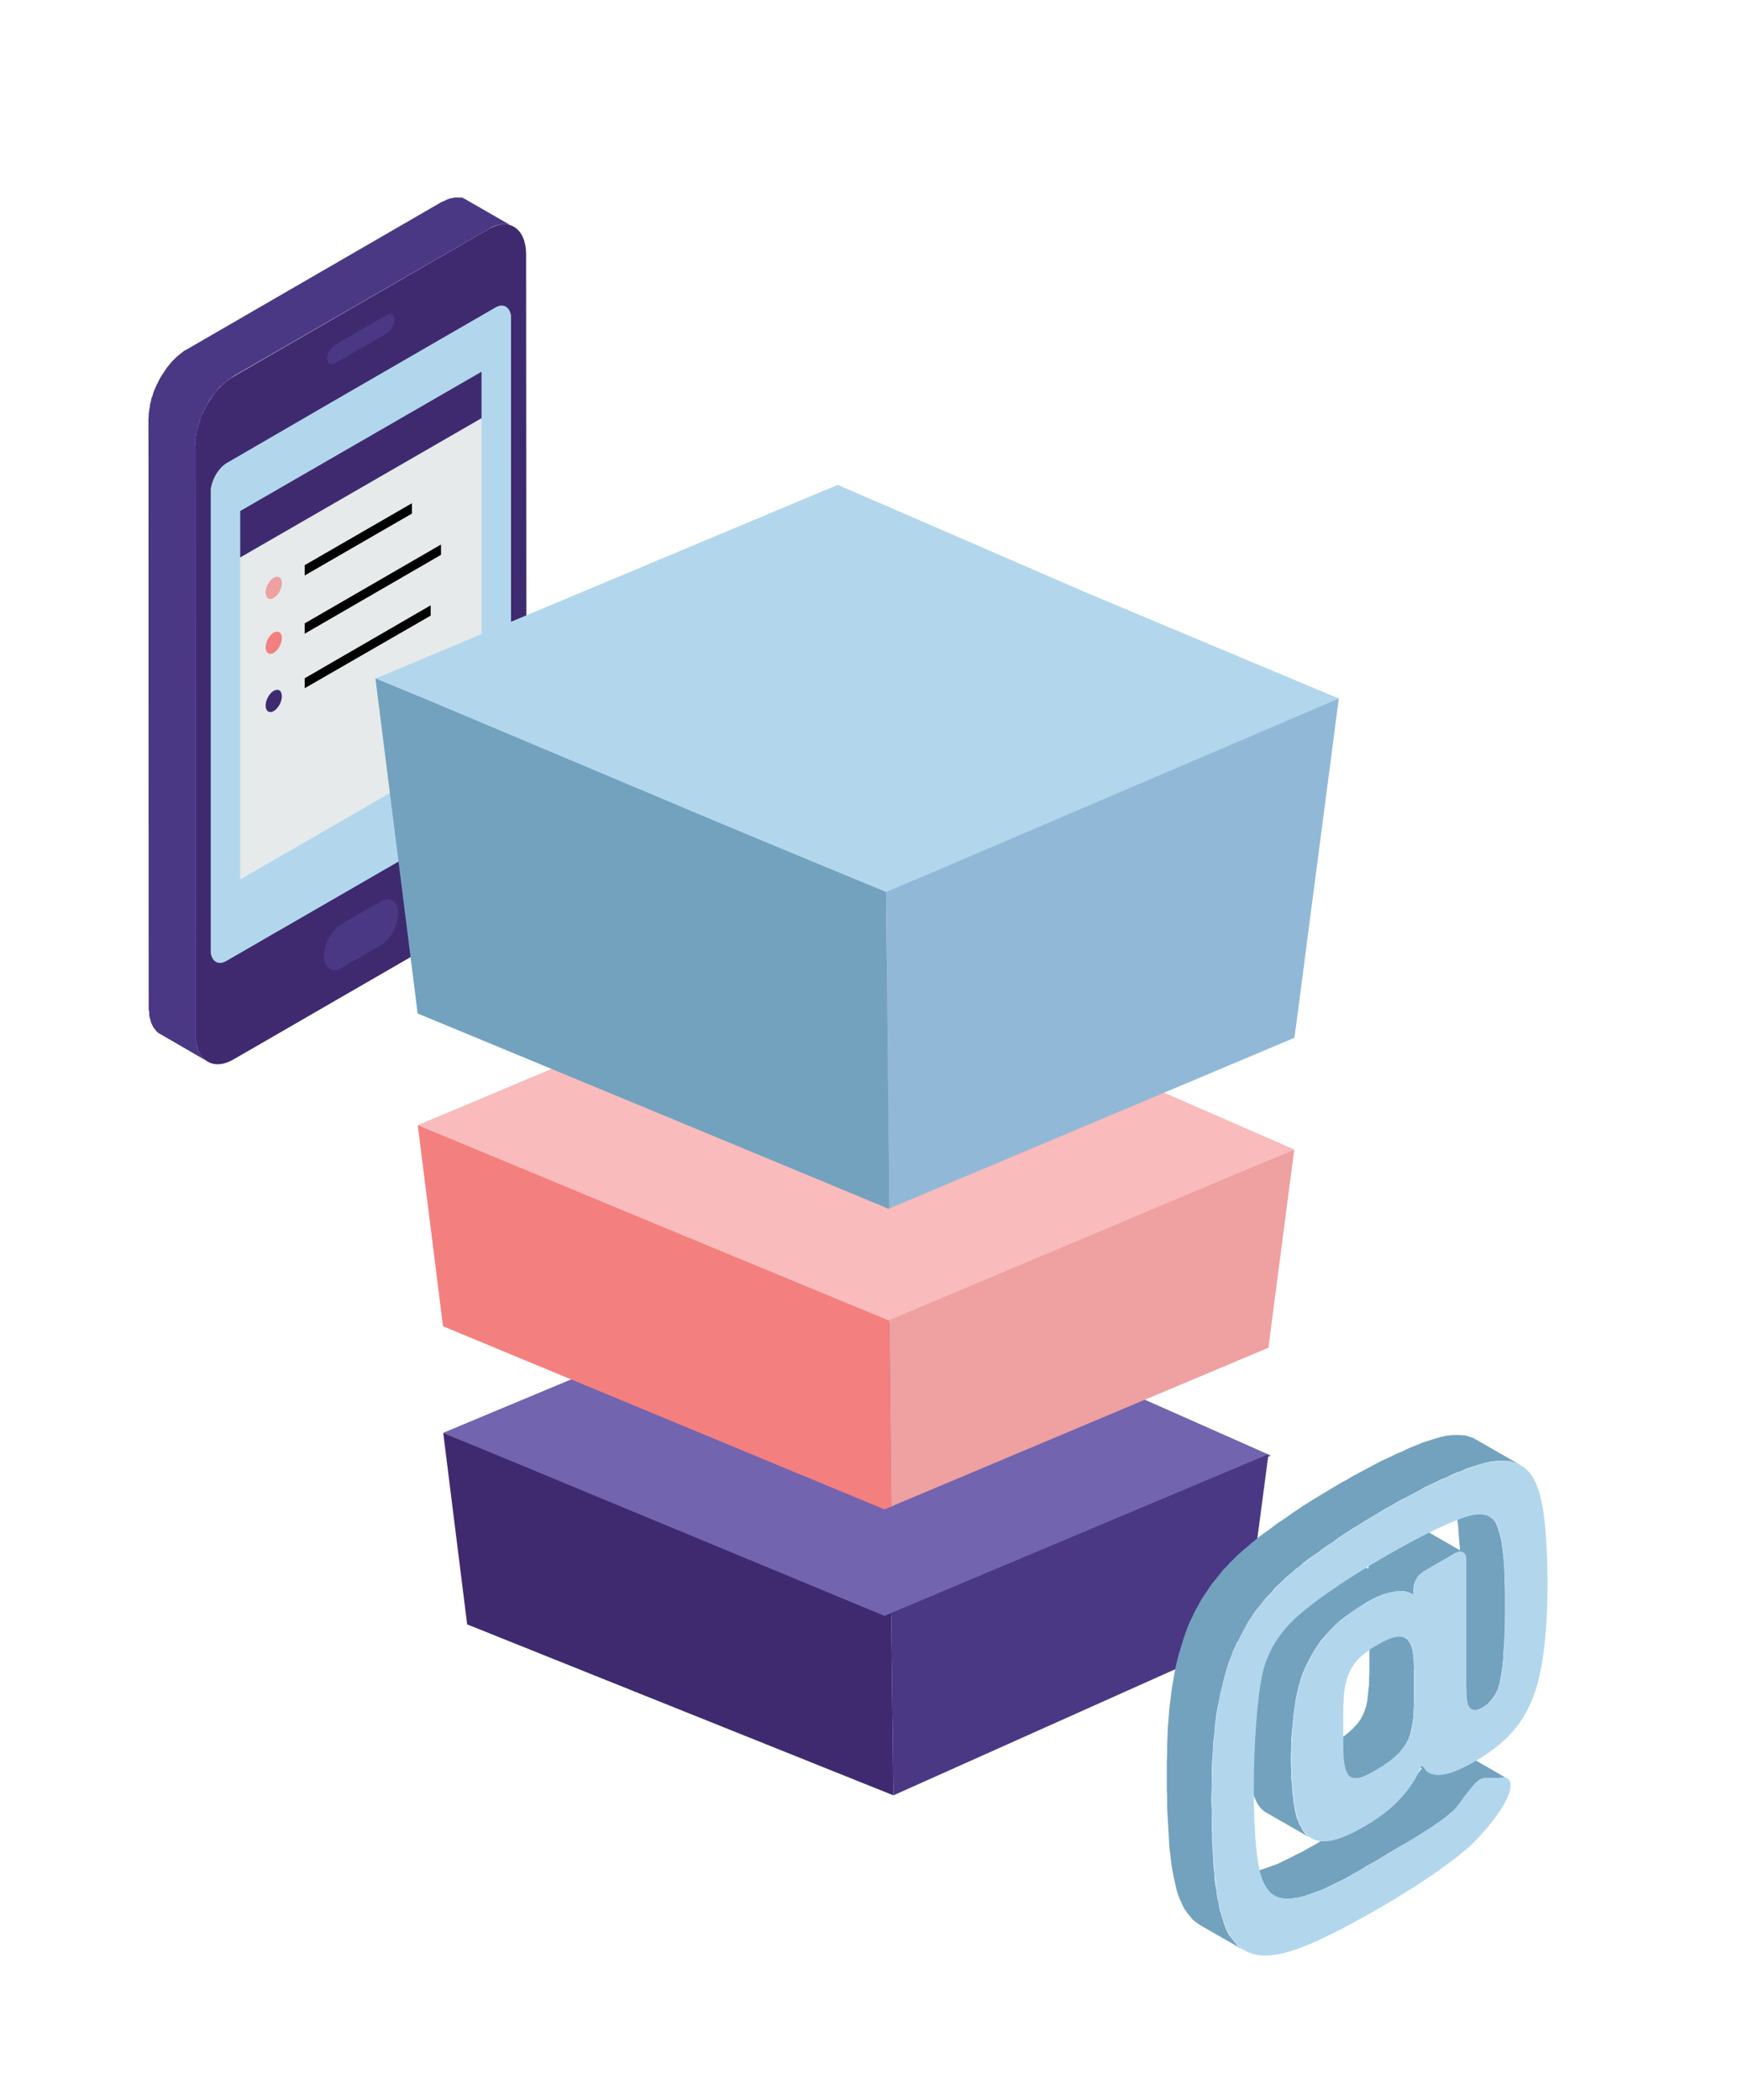
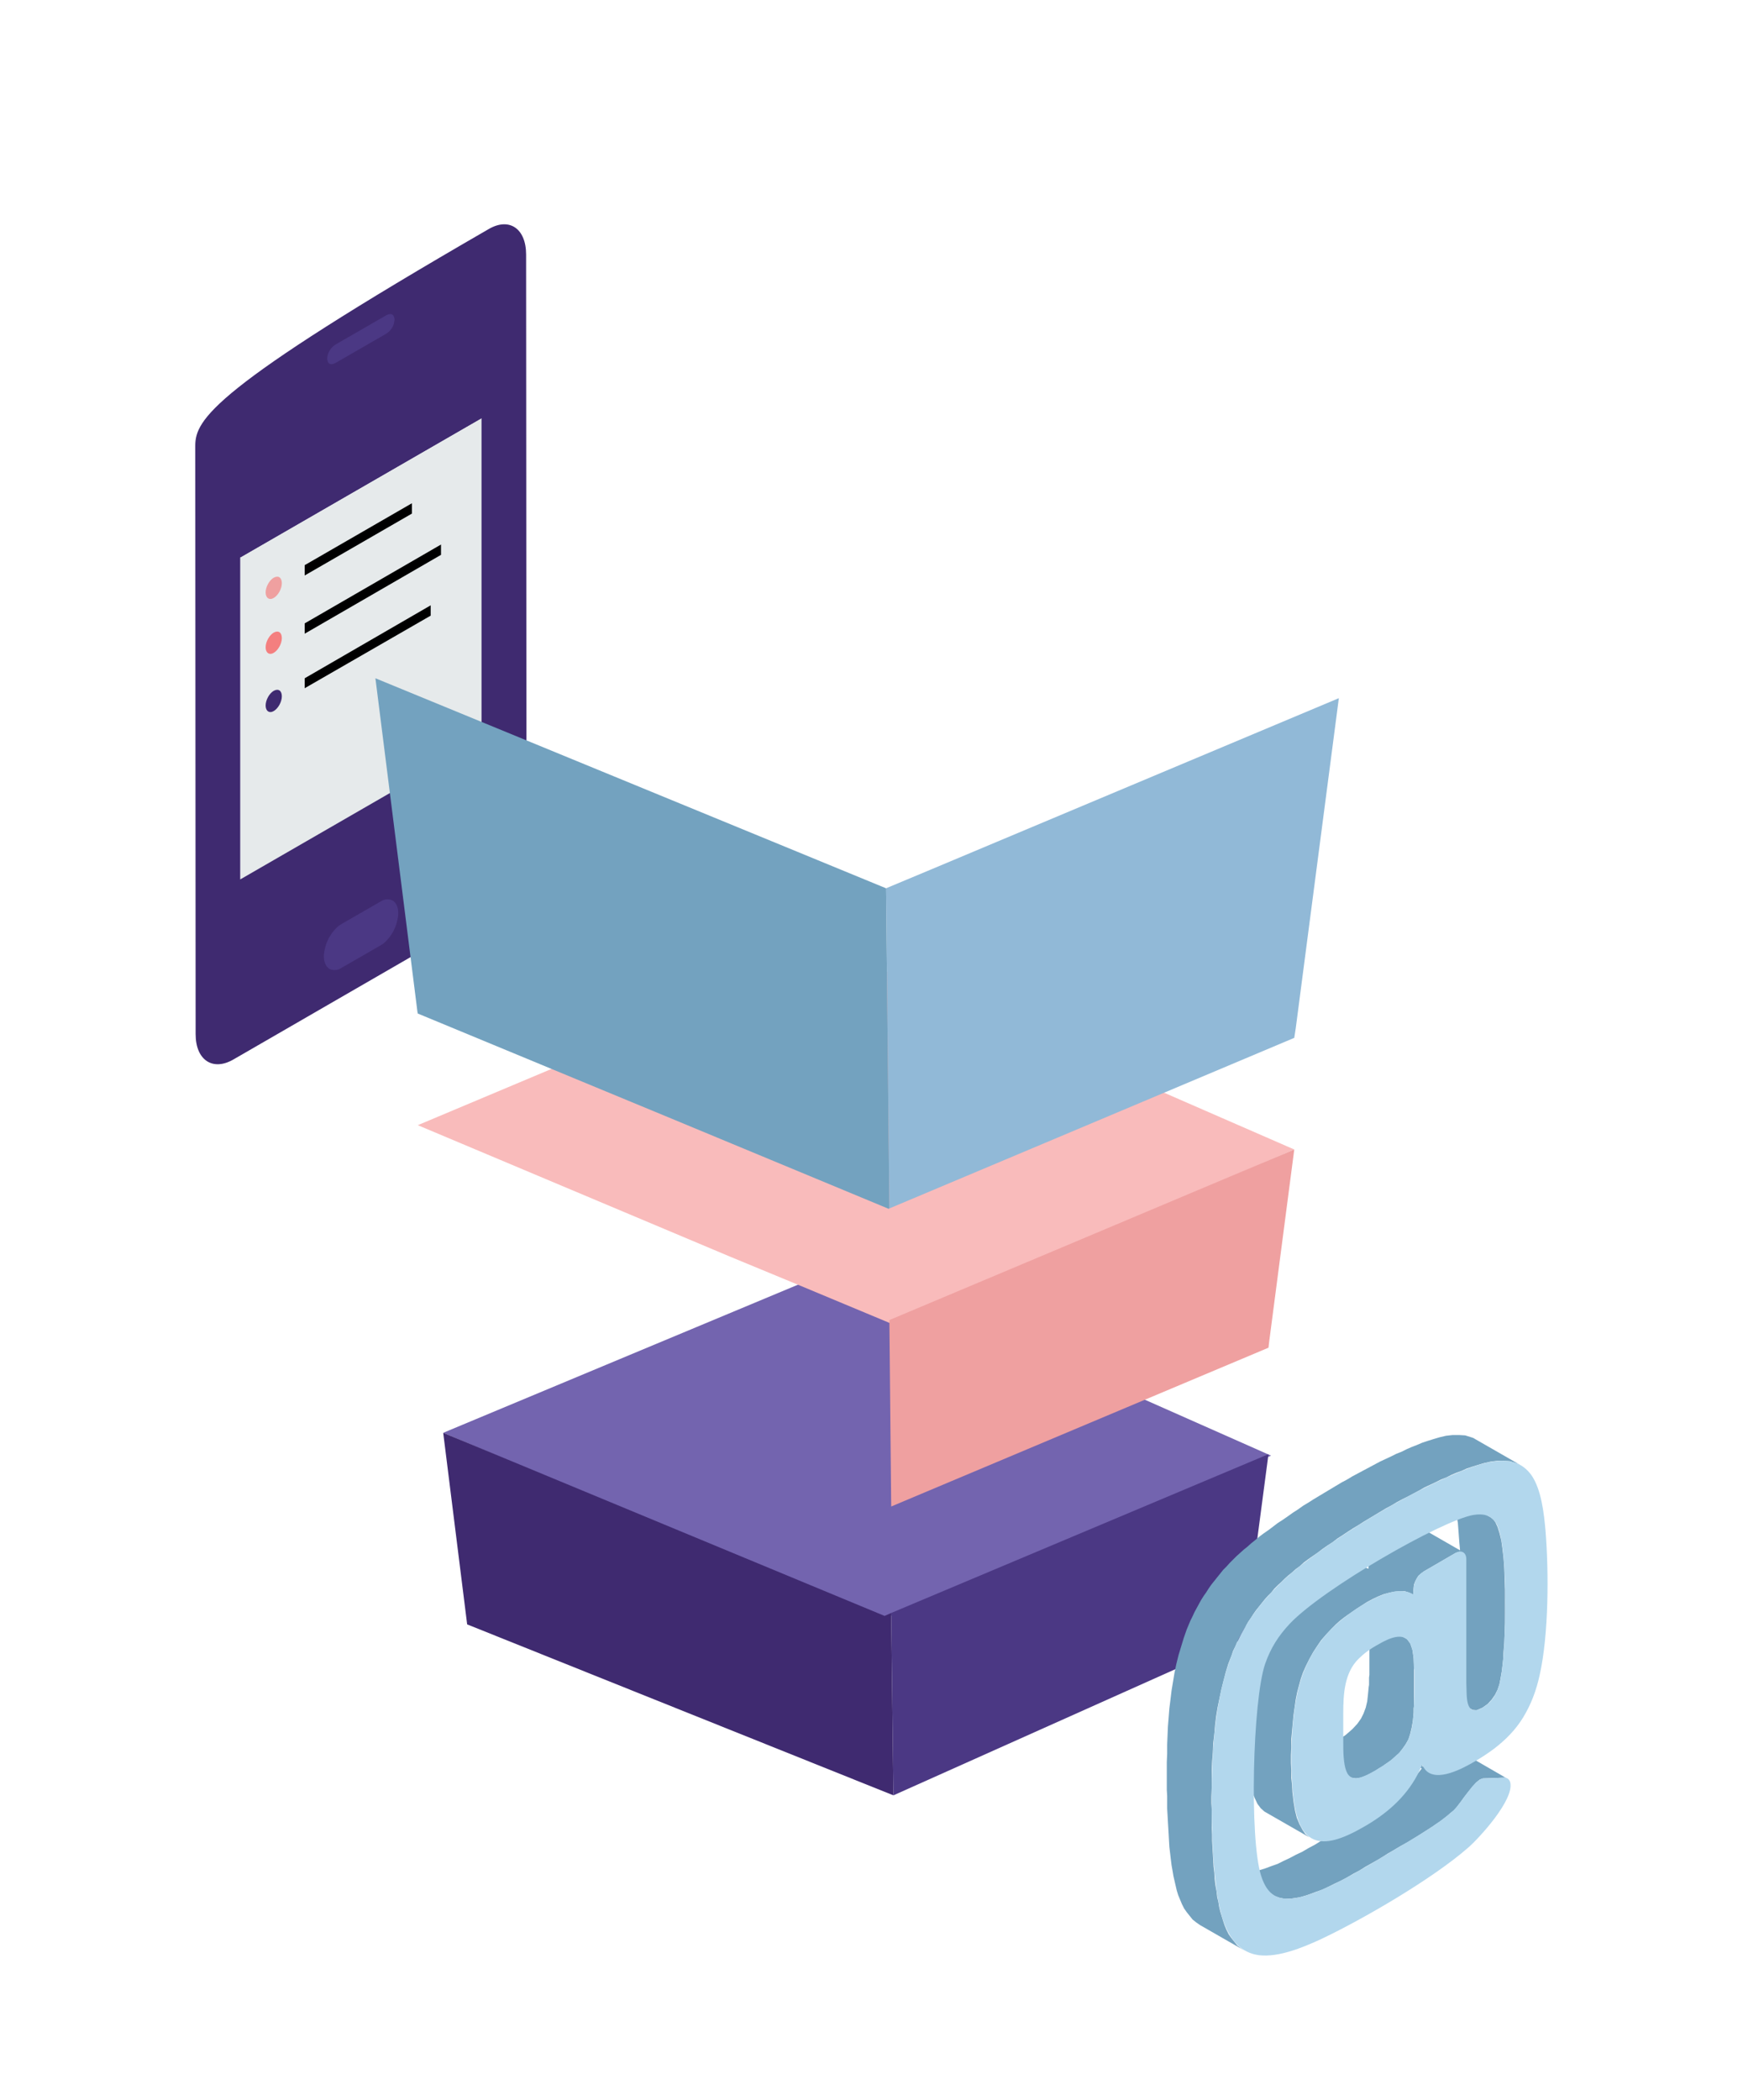
<svg xmlns="http://www.w3.org/2000/svg" id="e421yXthlpz1" viewBox="0 0 473.1 570" shape-rendering="geometricPrecision" text-rendering="geometricPrecision">
  <style>
#e421yXthlpz20_to {animation: e421yXthlpz20_to__to 2000ms linear infinite normal forwards}@keyframes e421yXthlpz20_to__to { 0% {transform: translate(232.65px,415.45px)} 50% {transform: translate(232.65px,394.45px)} 100% {transform: translate(232.65px,415.45px)}} #e421yXthlpz30_to {animation: e421yXthlpz30_to__to 2000ms linear infinite normal forwards}@keyframes e421yXthlpz30_to__to { 0% {transform: translate(232.65px,229.85px)} 50% {transform: translate(232.65px,251.85px)} 100% {transform: translate(232.65px,229.85px)}}
</style>
  <g>
-     <polygon points="138.7,61.2 126,53.9 125.6,53.7 125.2,53.6 124.8,53.6 124.4,53.6 123.9,53.6 123.4,53.6 123,53.7 122.5,53.8 122,53.9 121.5,54.1 121,54.3 120.5,54.6 119.9,54.8 50.6,94.9 50,95.2 49.5,95.6 49,96 48.5,96.4 48,96.8 47.5,97.3 47.1,97.7 46.6,98.2 46.1,98.8 45.7,99.3 45.3,99.8 44.9,100.4 44.5,101 44.1,101.6 43.7,102.2 43.3,102.9 43,103.5 42.7,104.2 42.4,104.8 42.1,105.5 41.8,106.2 41.6,106.8 41.4,107.5 41.1,108.2 41,108.9 40.8,109.6 40.7,110.3 40.6,111 40.5,111.6 40.4,112.3 40.4,113 40.3,113.7 40.4,273.3 40.4,274 40.5,274.6 40.5,275.2 40.6,275.8 40.7,276.4 40.9,276.9 41,277.4 41.2,277.9 41.4,278.3 41.6,278.7 41.9,279.1 42.2,279.5 42.4,279.8 42.7,280.1 43.1,280.4 55.7,287.7 55.4,287.4 55.1,287.1 54.8,286.8 54.6,286.4 54.3,286 54.1,285.6 53.9,285.2 53.7,284.7 53.5,284.2 53.4,283.7 53.3,283.1 53.2,282.5 53.1,281.9 53.1,281.3 53.1,280.7 53,121 53,120.3 53.1,119.6 53.1,118.9 53.2,118.3 53.3,117.6 53.5,116.9 53.6,116.2 53.8,115.5 54,114.8 54.2,114.1 54.5,113.5 54.8,112.8 55,112.1 55.3,111.5 55.7,110.8 56,110.2 56.4,109.5 56.7,108.9 57.1,108.3 57.5,107.7 57.9,107.2 58.4,106.6 58.8,106.1 59.3,105.5 59.7,105 60.2,104.6 60.7,104.1 61.2,103.7 61.7,103.3 62.2,102.9 62.7,102.6 63.2,102.2 132.6,62.2 133.1,61.9 133.6,61.6 134.1,61.4 134.6,61.2 135.1,61.1 135.6,61 136.1,60.9 136.6,60.9 137,60.9 137.5,60.9 137.9,61 138.3,61" clip-rule="evenodd" fill="#4b3884" fill-rule="evenodd" />
-     <path d="M63.3,287.6l69.4-40.1c5.6-3.3,10.2-11.7,10.2-18.7l-.1-159.7c0-7.1-4.6-10.2-10.2-6.9L63.2,102.3C57.6,105.5,53,113.9,53,121l.1,159.7c0,7,4.6,10.1,10.2,6.9Z" clip-rule="evenodd" fill="#3f2a70" fill-rule="evenodd" />
-     <path d="M90.8,108.7l43.6-25.2c2-1.2,3.7-.4,4.2,1.7.1.2.1.4.1.7v.3.2v124.5.2.3c0,.3,0,.5-.1.8-.5,2.6-2.2,5.3-4.2,6.5L75.7,252.6c-.1,0-.2.1-.2.1l-14,8.1c-2,1.2-3.7.4-4.2-1.7-.1-.2-.1-.4-.1-.7v-.3-.2-124.5-.2-.2c0-.3,0-.5.1-.8.5-2.6,2.2-5.3,4.2-6.5l29.3-17v0Z" clip-rule="evenodd" fill="#b2d7ed" fill-rule="evenodd" />
+     <path d="M63.3,287.6l69.4-40.1c5.6-3.3,10.2-11.7,10.2-18.7l-.1-159.7c0-7.1-4.6-10.2-10.2-6.9C57.6,105.5,53,113.9,53,121l.1,159.7c0,7,4.6,10.1,10.2,6.9Z" clip-rule="evenodd" fill="#3f2a70" fill-rule="evenodd" />
    <path d="M104.8,91.2c3.7-2.1,3.7-8.4,0-6.2L91,92.9c-3.7,2.1-3.7,8.4,0,6.2l13.8-7.9Z" clip-rule="evenodd" fill="#4b3884" fill-rule="evenodd" />
    <path d="M104.8,91.8c1.6-.9,2.6-2.5,3.1-4c.2-.6.3-1.1.3-1.7s-.1-1-.3-1.4c-.5-1-1.5-1.4-3.1-.4L91,92.3c-1.6.9-2.6,2.5-3.1,4-.2.6-.3,1.1-.3,1.7s.1,1,.3,1.4c.5,1,1.5,1.4,3.1.4l13.8-8v0Zm2.1-3.9c-.3,1-1,2-2.1,2.7L91.1,98.5c-1.1.6-1.8.4-2.1-.3-.1-.3-.2-.6-.2-.9s.1-.7.2-1.1c.3-1,1-2,2.1-2.7l13.7-7.9c1.1-.6,1.8-.4,2.1.3.1.3.2.6.2.9-.1.3-.1.7-.2,1.1Z" clip-rule="evenodd" fill="#3f2a70" fill-rule="evenodd" />
    <polygon points="130.7,113.5 65.2,151.3 65.2,238.7 130.7,200.9" clip-rule="evenodd" fill="#e6eaeb" fill-rule="evenodd" />
    <polygon points="130.7,113.5 65.2,151.3 65.2,138.7 130.7,100.9" clip-rule="evenodd" fill="#3f2a70" fill-rule="evenodd" />
    <path d="M74.3,156.8v0c-1.2.7-2.2,2.5-2.2,4v0c0,1.5,1,2.2,2.2,1.5v0c1.2-.7,2.2-2.5,2.2-4v0c0-1.5-.9-2.2-2.2-1.5Z" clip-rule="evenodd" fill="#efa0a0" fill-rule="evenodd" />
    <path d="M74.3,171.7v0c-1.2.7-2.2,2.5-2.2,4v0c0,1.5,1,2.2,2.2,1.5v0c1.2-.7,2.2-2.5,2.2-4v0c0-1.5-.9-2.2-2.2-1.5Z" clip-rule="evenodd" fill="#f47f7f" fill-rule="evenodd" />
    <path d="M74.3,187.5v0c-1.2.7-2.2,2.5-2.2,4v0c0,1.5,1,2.2,2.2,1.5v0c1.2-.7,2.2-2.5,2.2-4v0c0-1.5-.9-2.2-2.2-1.5Z" clip-rule="evenodd" fill="#3f2a70" fill-rule="evenodd" />
    <polygon points="82.7,186.8 116.9,167.1 116.9,164.3 82.7,184.1" clip-rule="evenodd" fill-rule="evenodd" />
    <polygon points="82.7,172 119.7,150.6 119.7,147.8 82.7,169.2" clip-rule="evenodd" fill-rule="evenodd" />
    <polygon points="82.7,156.2 111.8,139.4 111.8,136.6 82.7,153.4" clip-rule="evenodd" fill-rule="evenodd" />
    <g>
      <path d="M103.3,245.3c1.2-.7,2.2-.7,3-.2s1.3,1.6,1.3,3.1-.5,3.1-1.3,4.5-1.8,2.6-3,3.3v0l-10.6,6.1c-1.2.7-2.2.7-3,.2s-1.3-1.6-1.3-3.1.5-3.1,1.2-4.5c.8-1.4,1.8-2.6,3-3.3v0l10.7-6.1Z" clip-rule="evenodd" fill="#4b3884" fill-rule="evenodd" />
      <path d="M103.3,245.9c.5-.3,1-.4,1.4-.5.5,0,.9.1,1.2.3s.6.6.8,1.1.3,1,.3,1.7c0,.6-.1,1.3-.3,2s-.5,1.4-.8,2-.8,1.2-1.2,1.7-.9.9-1.4,1.2v0l-10.6,6.1v0c-.5.3-1,.4-1.4.5-.5,0-.9-.1-1.2-.3-.4-.2-.6-.6-.8-1.1s-.3-1-.3-1.7c0-.6.1-1.3.3-2s.5-1.4.8-2s.8-1.2,1.2-1.7.9-.9,1.4-1.2v0l10.6-6.1v0v0Zm1.8-1.8c-.6,0-1.2.2-1.8.6v0l-10.6,6.1v0c-.7.4-1.3.9-1.8,1.5-.6.6-1.1,1.4-1.6,2.2-.4.8-.8,1.7-1,2.5s-.4,1.7-.4,2.5.1,1.5.4,2.1c.2.6.6,1,1,1.3s1,.4,1.6.4s1.2-.2,1.8-.6v0l10.6-6.1v0c.7-.4,1.3-.9,1.8-1.5.6-.6,1.1-1.4,1.6-2.2.4-.8.8-1.7,1-2.5s.4-1.7.4-2.5-.1-1.5-.4-2.1c-.2-.6-.6-1-1-1.3-.5-.3-1-.4-1.6-.4Z" clip-rule="evenodd" fill="#4b3884" fill-rule="evenodd" />
    </g>
-     <polygon points="42.8,104 42.7,104.2 42.4,104.8 42.1,105.5 41.8,106.2 41.6,106.8 41.4,107.5 41.1,108.2 41,108.9 40.8,109.6 40.7,110.3 40.6,111 40.5,111.6 40.4,112.3 40.4,113 40.3,113.7 40.4,273.3 40.4,274 40.5,274.6 40.5,275.2 40.6,275.8 40.7,276.4 40.9,276.9 41,277.4 41.2,277.9 41.4,278.3 41.6,278.7 41.9,279.1 42.2,279.5 42.4,279.8 42.7,280.1 43.1,280.4 55.7,287.7 55.4,287.4 55.1,287.1 54.8,286.8 54.6,286.4 54.3,286 54.1,285.6 53.9,285.2 53.7,284.7 53.5,284.2 53.4,283.7 53.3,283.1 53.2,282.5 53.1,281.9 53.1,281.3 53.1,280.7 53,121 53,120.3 53.1,119.6 53.1,118.9 53.2,118.3 53.3,117.6 53.5,116.9 53.6,116.2 53.8,115.5 54,114.8 54.2,114.1 54.5,113.5 54.8,112.8 55,112.1 55.3,111.5 55.4,111.3" clip-rule="evenodd" fill="#4b3884" fill-rule="evenodd" />
  </g>
  <g id="e421yXthlpz20_to" transform="translate(232.65,415.45)">
    <g transform="translate(-232.65,-415.45)">
      <polygon points="228.8,343.6 120.3,388.9 196.9,421.3 216,429.2 240.1,439.3 252.3,434.2 345,395.1" fill="#7364af" />
      <g>
        <polygon points="242.5,487.3 337.7,444.7 344.3,394.7 241.9,437.8" fill="#4b3884" />
        <polygon points="240.1,438.6 120.3,388.9 126.8,440.9 242.5,487.3 241.9,437.8" fill="#3f2a70" />
      </g>
    </g>
  </g>
  <g>
    <polygon points="226.8,257.7 113.4,305.4 198.2,341.1 217.3,349 241.5,359.1 253.6,353.9 351.3,312" fill="#f9bbbb" />
    <g>
      <polygon points="287,339.1 241.4,358.3 241.9,408.9 344.3,365.8 344.5,364.1 351.3,312" fill="#efa0a0" />
-       <polygon points="241.4,358.3 241.2,358.4 181.5,333.7 113.4,305.4 120.2,359.6 120.3,360 240.1,409.7 241.9,408.9" fill="#f47f7f" />
    </g>
  </g>
  <g id="e421yXthlpz30_to" transform="translate(232.65,229.85)">
    <g transform="translate(-232.65,-229.85)">
      <polygon points="252.7,236 240.5,241.1 241,288.8 241.4,328 287,308.8 351.3,281.7 351.7,279.1 363.4,189.5" fill="#91b9d7" />
      <polygon points="241,288.8 240.5,241.1 240.5,241.1 216.2,231.1 101.9,184.1 113.3,274.6 113.4,275.1 181.5,303.3 241.2,328.1 241.4,328" fill="#73a2bf" />
-       <polygon points="295.2,161 227.4,131.6 102.1,184.1 197.3,224.2 216.3,232.1 240.5,242.1 252.6,237 363.4,189.6" fill="#b2d7ed" />
    </g>
  </g>
  <g>
    <polygon points="399.7,464.1 387.5,457.1 388.7,457.2 390.3,456.5 391.7,455.5 392.8,454.3 393.7,453 394.4,451.6 394.8,450.1 395.2,448.5 395.4,446.8 395.7,445.2 395.8,443.4 396,441.3 396.1,438.9 396.3,436.3 396.3,433.5 396.4,430.5 396.4,427.5 396.4,424.5 396.3,421.5 396.3,421.2 396.2,421.2 395.7,421.3 395.1,421.5 386.5,426.5 385.7,427.1 385,427.7 384.5,428.5 384.1,429.3 383.8,430.1 383.7,431 383.6,431.9 383.6,432.8 382.5,432.3 381.3,431.9 380,431.9 378.6,432 377.1,432.3 375.6,432.7 374.1,433.3 372.6,434 371.1,434.8 369.7,435.7 368.3,436.6 367,437.5 365.7,438.4 364.6,439.2 363.6,440 362.7,440.8 361.3,442.2 359.9,443.7 358.6,445.2 357.5,446.8 356.4,448.5 355.4,450.3 354.5,452.1 353.7,453.9 353.1,455.6 352.6,457.4 352.1,459.3 351.7,461.3 351.4,463.4 351.1,465.5 350.9,467.6 350.7,469.8 350.5,472 350.5,474.2 350.4,476.4 350.4,478.5 350.5,480.6 350.5,482.6 350.7,484.5 350.8,486.4 351.1,489 351.5,491.4 352,493.4 352.7,495.1 353.5,496.6 354.3,497.8 355.4,498.7 343.2,491.7 342.2,490.8 341.3,489.6 340.6,488.1 339.9,486.4 339.4,484.4 339,482 338.7,479.4 338.5,477.5 338.4,475.6 338.3,473.6 338.3,471.5 338.3,469.4 338.3,467.2 338.4,465 338.5,462.8 338.7,460.6 339,458.5 339.2,456.4 339.6,454.3 340,452.3 340.5,450.4 341,448.6 341.6,446.9 342.4,445.1 343.3,443.3 344.3,441.5 345.3,439.8 346.5,438.2 347.8,436.7 349.1,435.2 350.6,433.8 351.5,433 352.5,432.2 353.6,431.4 354.8,430.5 356.2,429.6 357.6,428.7 359,427.8 360.5,427 362,426.3 363.5,425.7 365,425.3 366.4,425 367.8,424.9 369.1,424.9 370.3,425.3 371.4,425.8 371.5,424.9 371.5,424 371.7,423.1 372,422.3 372.4,421.5 372.9,420.7 373.5,420.1 374.3,419.5 383,414.5 383.6,414.3 384.1,414.2 384.6,414.2 385,414.3 396.3,420.8 396.1,418.6 395.9,415.9 395.7,413.3 395.3,411.1 394.9,409.1 394.4,407.4 393.8,406.2 393.2,405.5 392.6,404.9 391.9,404.5 404,411.5 404.7,411.9 405.4,412.5 405.9,413.2 406.5,414.5 407,416.1 407.5,418.1 407.8,420.3 408.1,422.9 408.3,425.6 408.4,428.5 408.5,431.5 408.5,434.5 408.5,437.5 408.5,440.5 408.4,443.3 408.3,445.9 408.1,448.3 408,450.4 407.8,452.2 407.6,453.8 407.3,455.5 407,457.1 406.5,458.6 405.8,460 404.9,461.3 403.8,462.5 402.4,463.5 400.8,464.2 399.7,464.1" clip-rule="evenodd" fill="#73a2bf" fill-rule="evenodd" />
    <polygon points="371.7,452.4 371.7,453.2 371.7,453.9 371.7,454.6 371.6,455.3 371.6,456 371.6,456.7 371.6,457.3 371.5,457.9 371.3,460 371.1,461.8 370.7,463.5 370.1,465.1 369.4,466.5 368.4,467.9 367.1,469.3 365.5,470.7 365,471.1 364.5,471.4 364,471.8 363.5,472.2 362.9,472.6 362.3,472.9 361.7,473.3 361,473.7 359,474.8 357.2,475.5 355.8,475.7 354.7,475.5 366.8,482.5 368,482.7 369.4,482.5 371.1,481.8 373.2,480.7 373.8,480.3 374.4,479.9 375,479.6 375.6,479.2 376.1,478.8 376.7,478.4 377.2,478.1 377.7,477.7 379.2,476.3 379.3,476.2 385.9,480 385.3,480.8 384.2,482.2 383.3,483.4 382.4,484.4 381.6,485.1 380.7,485.9 379.7,486.6 378.7,487.4 377.7,488.1 376.7,488.8 375.6,489.5 374.5,490.2 373.4,490.9 372.3,491.6 371.2,492.2 370.1,492.9 369.1,493.5 368,494.1 367,494.7 366,495.3 364.6,496.1 363.2,497 361.7,497.9 360.1,498.8 358.5,499.7 356.9,500.7 355.2,501.6 353.5,502.6 351.8,503.4 350.1,504.3 348.4,505.1 346.8,505.9 345.1,506.5 343.5,507.1 341.9,507.6 340.4,508 338.5,508.3 336.7,508.4 335.2,508.1 333.8,507.6 345.9,514.6 347.3,515.1 348.8,515.4 350.6,515.3 352.6,515 354.1,514.6 355.6,514.1 357.2,513.5 358.9,512.9 360.6,512.1 362.2,511.3 363.9,510.5 365.6,509.6 367.3,508.6 369,507.7 370.6,506.7 372.2,505.8 373.8,504.9 375.3,504 376.7,503.1 378.1,502.3 379.1,501.7 380.1,501.1 381.2,500.5 382.3,499.9 383.4,499.2 384.4,498.6 385.5,497.9 386.6,497.2 387.7,496.5 388.8,495.8 389.8,495.1 390.9,494.4 391.9,493.6 392.8,492.9 393.7,492.1 394.6,491.4 395.4,490.5 396.4,489.2 397.4,487.8 398.5,486.4 399.6,485 400.7,483.8 401.7,483 402.5,482.7 408.3,482.5 408.5,482.5 408.8,482.6 409,482.7 396.9,475.7 396.7,475.6 396.4,475.5 396.1,475.5 390.4,475.7 389.5,476 388.5,476.8 387.5,478 386.4,479.4 386.2,479.5 386.2,479.5 386.1,479.4 386,479.2 385.9,478.9 380,475.5 380.5,474.9 381.5,473.5 382.3,472.1 382.8,470.5 383.2,468.8 383.5,467 383.7,464.9 383.7,464.3 383.7,463.7 383.8,463 383.8,462.3 383.8,461.6 383.8,460.9 383.8,460.2 383.8,459.4 383.8,453.1 383.7,450.2 383.4,447.9 382.8,446.1 381.9,444.9 369.7,437.9 370.7,439.1 371.3,440.9 371.6,443.2 371.7,446.1 371.7,452.4" clip-rule="evenodd" fill="#73a2bf" fill-rule="evenodd" />
    <polygon points="399.3,390.1 397.7,389.6 396,389.5 394.3,389.5 392.5,389.7 390.8,390.1 389.1,390.6 387.5,391.1 386,391.6 384.6,392.2 383.3,392.7 381.9,393.3 380.5,394 379,394.6 377.6,395.3 376.1,396 374.6,396.7 373.1,397.5 371.6,398.3 370.1,399.1 368.6,399.9 367.1,400.7 365.6,401.6 364.1,402.4 362.6,403.3 361.1,404.2 359.6,405.1 358.1,406 356.6,406.9 355.2,407.8 353.7,408.7 352.3,409.7 350.9,410.6 349.5,411.6 348.2,412.5 346.8,413.4 345.5,414.4 344.3,415.3 343,416.2 341.8,417.1 340.6,418.1 339.6,418.9 338.6,419.8 337.6,420.6 336.6,421.5 335.6,422.4 334.7,423.3 333.8,424.2 332.9,425.2 332,426.1 331.2,427.1 330.4,428.1 329.6,429.1 328.8,430.1 328.1,431.1 327.4,432.2 326.7,433.2 326,434.3 325.4,435.4 324.8,436.5 324.2,437.6 323.7,438.7 323.1,439.9 322.6,441.1 322.1,442.3 321.3,444.6 320.6,446.9 319.9,449.2 319.3,451.6 318.8,454 318.4,456.4 318,458.8 317.7,461.3 317.4,463.7 317.2,466.2 317,468.7 316.9,471.1 316.8,473.5 316.8,476 316.7,478.3 316.7,480.7 316.7,482.4 316.7,484.1 316.7,485.8 316.8,487.5 316.8,489.2 316.8,490.9 316.9,492.6 317,494.4 317.1,496.1 317.2,497.8 317.3,499.6 317.4,501.3 317.6,503 317.8,504.7 318,506.3 318.3,508 318.5,509.2 318.8,510.5 319.1,511.8 319.4,513.1 319.8,514.4 320.3,515.6 320.8,516.8 321.4,518 322.1,519 322.9,520 323.7,521 324.7,521.8 325.7,522.5 337.9,529.5 336.8,528.8 335.8,528 335,527 334.2,526 333.5,525 332.9,523.8 332.4,522.6 332,521.4 331.6,520.1 331.2,518.8 330.9,517.5 330.7,516.2 330.4,515 330.2,513.3 329.9,511.7 329.7,510 329.6,508.3 329.4,506.6 329.3,504.8 329.2,503.1 329.1,501.4 329,499.6 329,497.9 328.9,496.2 328.9,494.5 328.9,492.8 328.9,491.1 328.8,489.4 328.8,487.7 328.9,485.3 328.9,483 328.9,480.5 329,478.1 329.2,475.7 329.3,473.2 329.6,470.7 329.8,468.3 330.1,465.8 330.5,463.4 331,461 331.5,458.6 332.1,456.2 332.7,453.9 333.4,451.6 334.3,449.3 334.7,448.1 335.3,446.9 335.8,445.7 336.3,444.6 336.9,443.5 337.5,442.4 338.2,441.3 338.8,440.2 339.5,439.2 340.2,438.1 340.9,437.1 341.7,436.1 342.5,435.1 343.3,434.1 344.2,433.1 345.1,432.2 345.9,431.2 346.8,430.3 347.8,429.4 348.7,428.5 349.7,427.6 350.7,426.8 351.7,425.9 352.8,425.1 353.9,424.1 355.1,423.2 356.4,422.3 357.7,421.4 359,420.4 360.3,419.5 361.7,418.6 363,417.6 364.4,416.7 365.9,415.7 367.3,414.8 368.8,413.9 370.2,413 371.7,412.1 373.2,411.2 374.7,410.3 376.2,409.4 377.7,408.6 379.2,407.7 380.7,406.9 382.3,406.1 383.8,405.3 385.3,404.5 386.7,403.7 388.2,403 389.7,402.3 391.1,401.6 392.6,401 394,400.3 395.4,399.7 396.8,399.2 398.1,398.6 399.6,398.1 401.2,397.6 402.9,397.1 404.7,396.7 406.4,396.5 408.1,396.5 409.8,396.6 411.4,397.1 412,397.3 412.6,397.6 400.4,390.6 399.9,390.3" clip-rule="evenodd" fill="#73a2bf" fill-rule="evenodd" />
    <path d="M398,423.2v33.7c.2,3.2-.5,9.4,4.4,6.6c4.2-2.4,4.9-6.9,5.4-11.3c1-8.5,1.6-33.7-1.8-38.9-1.5-2.2-3.6-2.5-6.1-2.1-8.6,1.5-40.7,19.9-49.8,29.5-3.1,3.3-5.2,6.6-6.7,10.9-3.4,9.9-4.3,47.6-1.1,57.5c1.7,5.4,4.7,7.1,10.3,5.9c7.9-1.8,18.5-8.5,25.5-12.7c5.2-3.1,12-6.9,16.5-11c2-1.9,5.8-8.6,8-8.6l5.7-.2c.8,0,1.3.4,1.6,1.2c1.3,4.7-8.6,15.4-11.4,17.8-9.7,8.5-28.8,19.6-40.3,25-4.6,2.1-11.1,4.8-16.4,4.2-7.8-1-10.2-9.1-11.3-15.7-1.4-8.7-1.6-18.4-1.6-27.3c0-12.5.8-26.5,5.4-38.4c2.5-6.6,6-12,10.8-17.1c2.3-2.5,4.9-4.9,7.7-7.1c12.3-9.7,31.1-20.9,45.4-26.4c3.8-1.5,9.2-3.1,13.3-1.6c1.6.6,3,1.7,4.1,3.2c2.8,3.9,3.5,10.7,3.9,15.2.9,11.1.9,28.1-1.6,39.2-.9,4.1-2.3,7.9-4.5,11.5-2.1,3.4-4.7,6-7.8,8.4-1.6,1.2-3.4,2.4-5.3,3.5-3.1,1.8-10.3,5.8-13.4,2.3-.3-.4-.7-.9-.9-1.4-.4,1-.9,1.9-1.3,2.8-3.3,6.2-8.6,10.7-14.6,14.1-11.6,6.7-17.9,5.5-19.2-9.6-.8-9.4-.5-23.8,2.9-32.4c2-5.1,5-9.5,9-13.1c4.1-3.7,15.3-11.7,20.8-8c0-2.5.5-4.9,2.9-6.3l8.6-5c1.6-.9,2.9-.1,2.9,1.7v0Zm-14.2,29.9c0-8.3-2-11.3-9.8-6.7-2.2,1.2-3.9,2.5-5.2,3.8-3.9,3.8-4.2,9.6-4.2,14.8v7.3c0,1.7,0,3.2.1,4.5.5,6.5,2.5,7.3,8.5,3.8c1.7-1,3.2-2,4.5-3c4.7-3.8,5.6-7,6-12.8.1-1.6.2-3.4.2-5.5v-6.2Z" clip-rule="evenodd" fill="#b2d7ed" fill-rule="evenodd" />
  </g>
</svg>